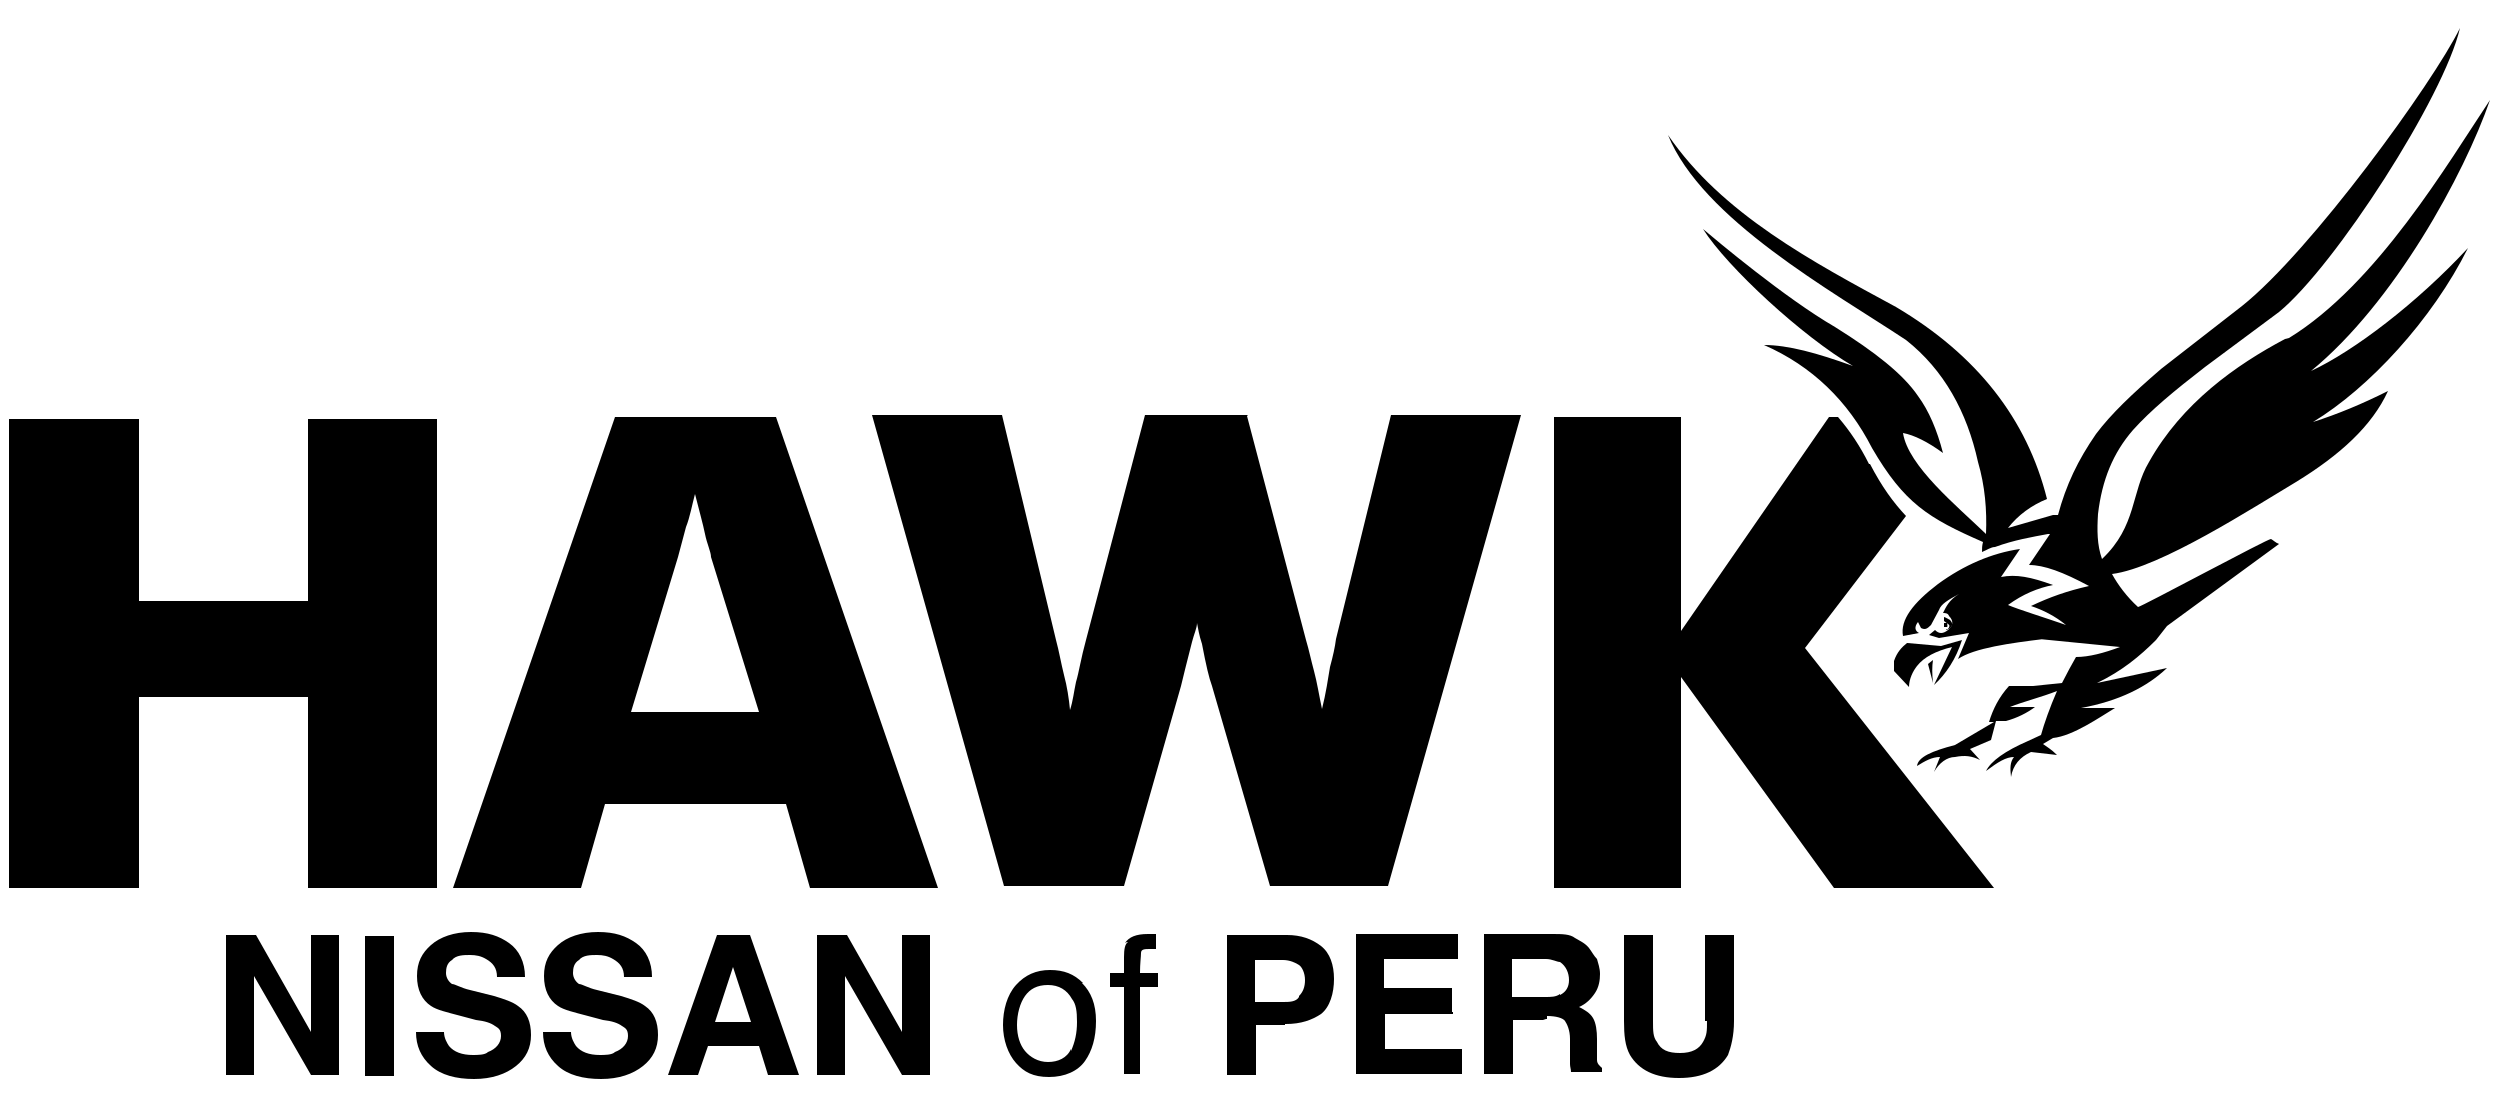
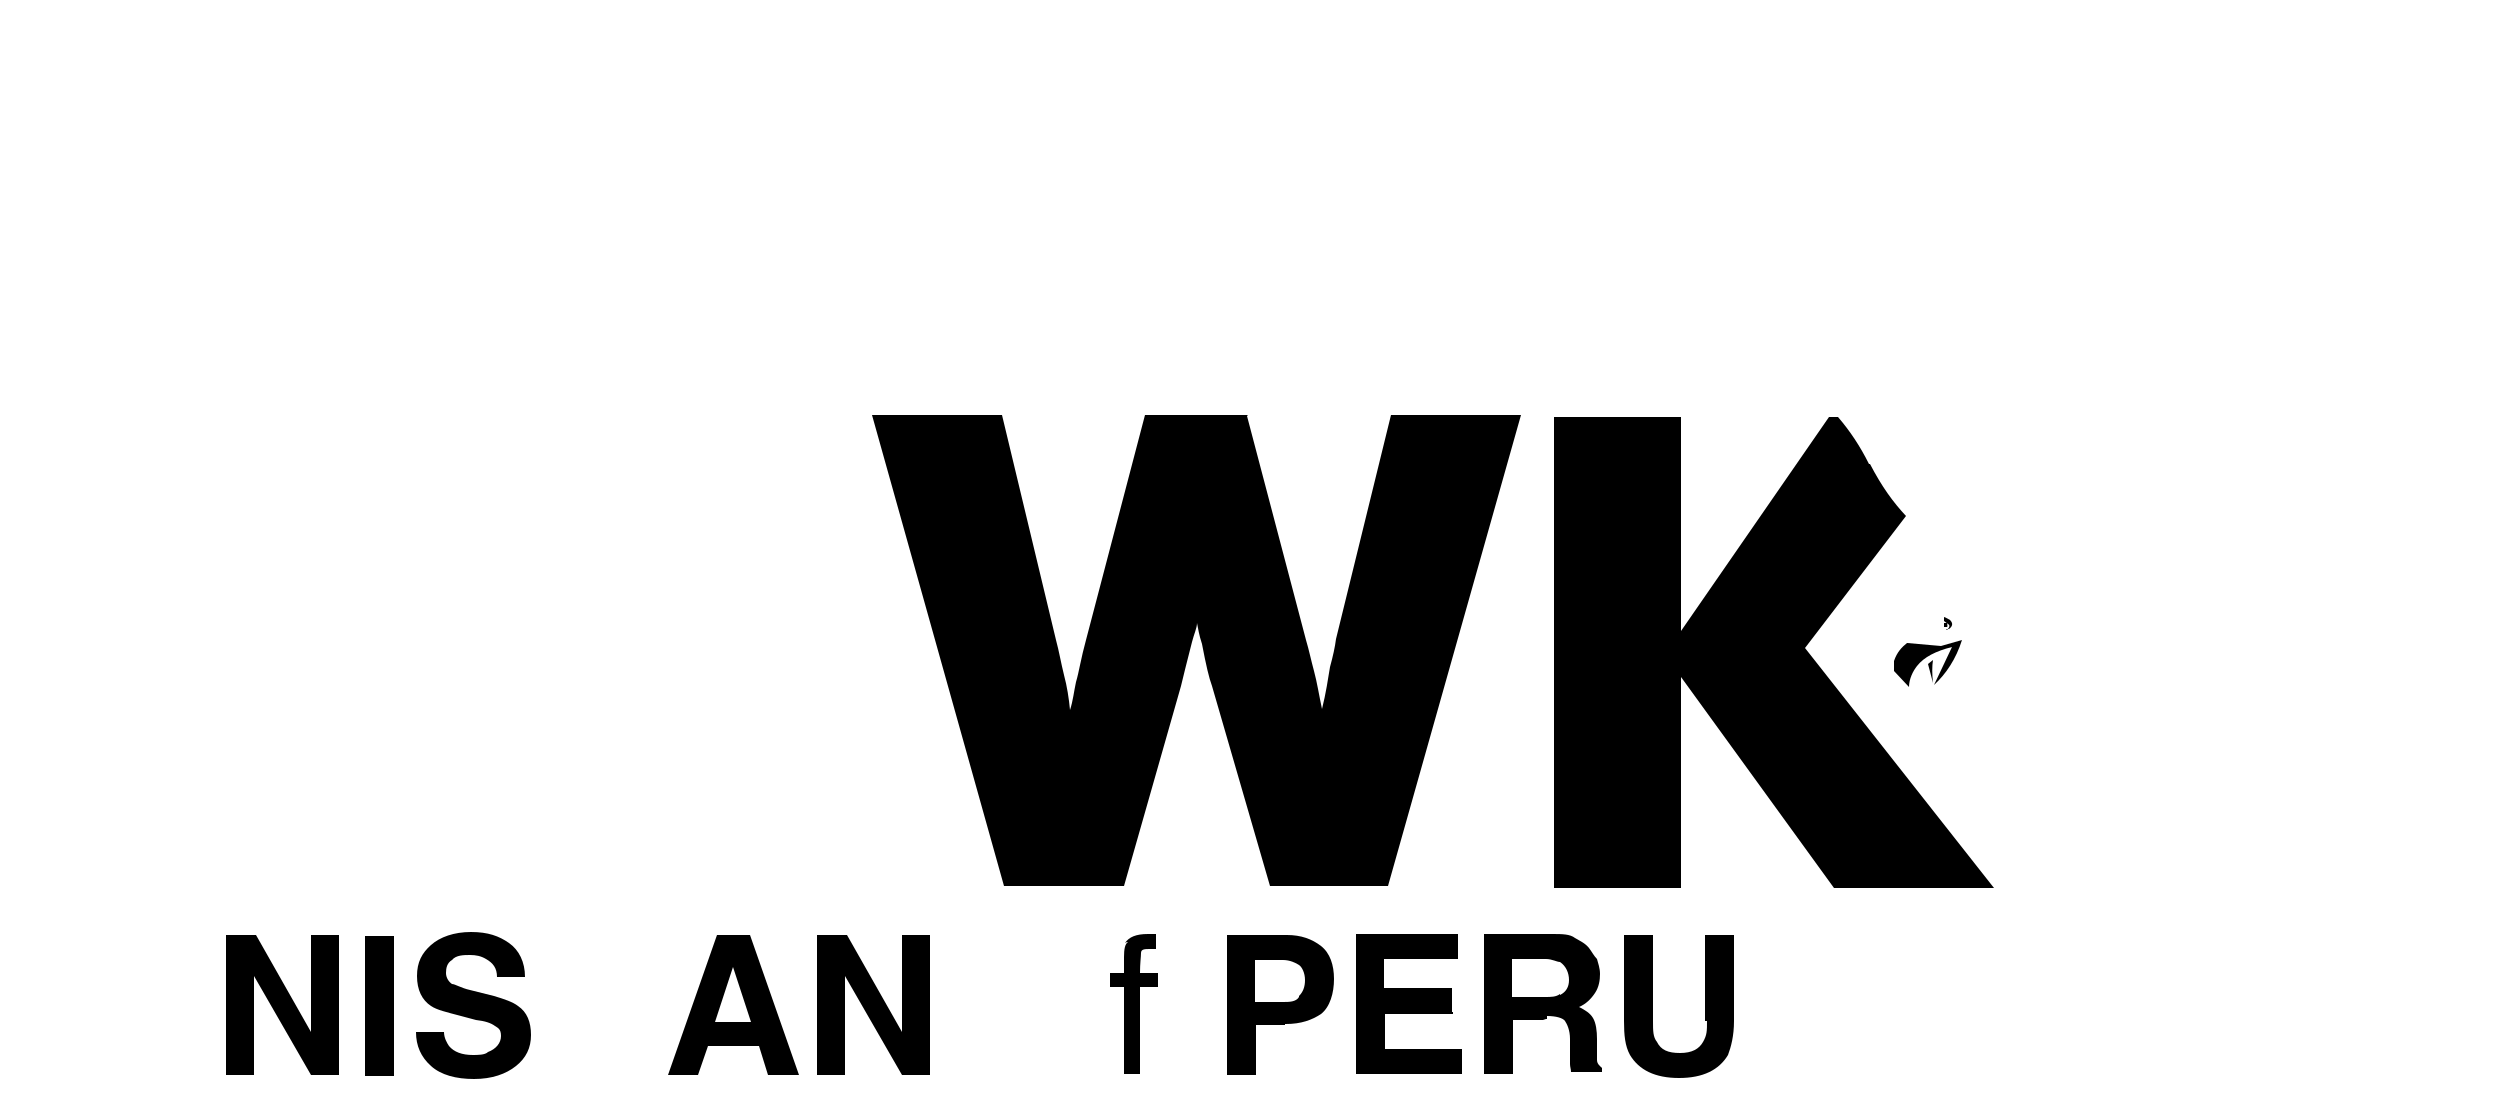
<svg xmlns="http://www.w3.org/2000/svg" version="1.1" viewBox="0 0 250 110">
  <g>
    <g id="Layer_1">
      <g id="Layer_1-2" data-name="Layer_1">
        <g>
-           <polygon points=".9 88.8 .9 41.9 13.9 41.9 13.9 60.1 30.8 60.1 30.8 41.9 43.7 41.9 43.7 88.8 30.8 88.8 30.8 69.7 13.9 69.7 13.9 88.8 .9 88.8" />
-           <path d="M45.3,88.8l16.2-47.1h16.1l16.2,47.1h-12.8l-2.4-8.4h-18.1l-2.4,8.4h-12.8,0ZM63.2,71.2h12.7l-4.8-15.5c0-.5-.4-1.3-.6-2.3s-.6-2.4-1-4c-.3,1.1-.5,2.3-.9,3.3l-.8,3-4.7,15.5Z" />
          <path d="M124.7,41.6l5.9,22.4c.3,1,.5,2,.8,3.1s.5,2.4.8,3.8c.4-1.6.6-3,.8-4.2.3-1.1.5-2,.6-2.8l5.5-22.4h13l-13.3,47.1h-11.8l-5.8-20c-.3-.8-.6-2.1-1-4.2-.3-.9-.4-1.6-.5-2.1,0,.5-.3,1.1-.5,1.9-.5,2-.9,3.5-1.1,4.4l-5.7,20h-12l-13.2-47.1h13l5.4,22.5c.3,1.1.5,2.3.8,3.5.3,1.1.5,2.4.6,3.5.3-.9.4-1.9.6-2.8.3-1,.5-2.4,1-4.2l5.9-22.5h10.3Z" />
          <g>
            <path d="M189.4,66.1c.3-.9.8-1.4,1.3-1.8l3.4.3,2.1-.6c-.6,1.9-1.6,3.4-2.8,4.5l1.8-3.8c-1.6.4-2.8,1-3.5,1.9-.4.5-.8,1.3-.8,2.1l-1.5-1.6v-1h0Z" />
            <path d="M193.3,66c-.1.6-.1,1.4,0,2.3l-.5-1.9.5-.4Z" />
            <path d="M194.7,63c.3-.3.3-.5.1-.6l-.4-.3v-.4c.1,0,.6.3.6.3.3.3.3.6-.1.9h-.3Z" />
            <path d="M194.4,62.7v-.4h.3c.1.4,0,.4,0,.4h-.3Z" />
-             <path d="M228.9,33.8c8.8-5.4,15.9-17.5,20.1-23.8-2.6,7.5-9.6,20.3-17.9,27.1,4.3-2,10.6-6.8,15.7-12.3-3.6,7.2-9.9,14-15.5,17.4,2.5-.8,4.9-1.8,7.5-3.1-1.6,3.5-4.8,6.4-9.2,9.1-4.2,2.5-13.6,8.6-18.4,9.2.6,1.1,1.5,2.3,2.6,3.3.3,0,13.1-6.9,13.3-6.8s.5.4.8.5l-11.2,8.2-1.1,1.4c-1.6,1.6-3.4,3.1-5.9,4.3l7-1.5c-2,1.9-4.8,3.3-8.6,4h3.4c-1.5.9-4.2,2.8-6.2,3l-1,.6c.4.3.8.5,1.4,1.1l-2.6-.3c-1.1.5-1.8,1.3-2,2.5-.1-.9-.1-1.5.3-2-.8,0-1.6.5-2.8,1.4.5-1,1.9-2,4.2-3l1.3-.6c.3-1.1.9-2.8,1.6-4.4-1.5.6-3.5,1.1-4.7,1.6h2.5c-.8.6-1.8,1.1-2.9,1.4h-1l-.5,1.9-2.1.9,1,1.1c-.8-.4-1.5-.5-2.5-.3-.8,0-1.6.6-2.1,1.5l.6-1.5c-.8,0-1.5.4-2.3.9.1-.9,1.5-1.5,3.8-2.1l3.9-2.3h-.5c.4-1.3,1-2.5,2-3.6h2.4l2.9-.3c.5-1,1-1.9,1.4-2.6,1.3,0,2.8-.4,4.4-1l-8.1-.8h.5c-3.3.4-7,.9-8.6,2l1.1-2.6-3,.5-1-.3.6-.5c.4.4.8.4,1.3,0s.6-.9.1-1.4c-.1-.3-.4-.3-.6-.3.3-.6.6-1.3,1.6-1.9-1.1.6-1.8,1-2,1.6l-.8,1.5c-.4.4-.6.5-1,.3l-.3-.6c-.4.5-.3.9.1,1.1l-1.6.3c-.3-1.6,1-3.3,3.5-5.2,2.6-1.9,5.4-3.1,8.2-3.5l-1.9,2.8c1.5-.3,3,0,5.2.8-1.5.3-3,.9-4.5,2,.9.4,3.8,1.3,5.8,2-1.1-.9-2.3-1.5-3.5-1.9,1.9-.9,3.6-1.5,5.8-2h.1-.1c-2.6-1.4-4.5-2.1-6-2.1l2.1-3.1h.1-.3c-1.6.3-3.4.6-5.3,1.3h.1-.1c-.4,0-.8.3-1.3.5,0-.4,0-.6.1-1-5.5-2.4-7.9-3.9-11.1-9.4-2.4-4.7-6-8.2-10.8-10.3,2.4,0,5.3.8,8.9,2.1-5-2.9-12.6-9.9-15-13.7,1.3,1.1,8.2,6.9,13.2,9.8,4,2.5,6.8,4.7,8.3,6.9,1.1,1.5,1.9,3.4,2.5,5.7-1.5-1.1-2.9-1.8-4-2,.5,3.3,5.4,7.3,8.3,10.1.1-2.4-.1-4.8-.8-7.2-1.1-5-3.4-9.2-7.2-12.2-7.4-4.9-20.4-12.1-23.8-20.5,5.4,7.9,14.5,12.7,22.8,17.2,8.1,4.8,13.1,11.2,15.1,19.2-1.5.6-2.9,1.6-3.9,2.9l4.5-1.3h.5c.8-3,2-5.5,3.8-8.1,1.5-2,3.6-4,6.5-6.5l8.1-6.3c6.9-5.5,19.1-22.3,21.8-27.8-1.6,6.9-12.5,23.8-18.1,28.4l-7.4,5.5c-3.1,2.4-5.4,4.3-7.2,6.3-2,2.3-3.1,5-3.5,8.4-.1,1.6-.1,3.1.4,4.5,3.5-3.3,2.9-6.7,4.7-9.7,3.3-5.9,8.7-9.7,13.6-12.3" />
          </g>
          <path d="M186.9,46.4c-.9-1.8-1.9-3.3-3.1-4.7h-.9l-14.8,21.4v-21.4h-12.7v47.1h12.7v-21.1l15.3,21.1h16l-18.9-24,10.1-13.2c-1.3-1.4-2.4-2.9-3.6-5.2h0Z" />
          <g>
            <path d="M34,107.5h-2.9l-5.7-9.9v9.9h-2.8v-14h3l5.5,9.7v-9.7h2.8v14Z" />
            <path d="M36.5,93.6h2.9v14h-2.9v-14Z" />
            <path d="M47.2,105.5c.6,0,1.3,0,1.6-.3.8-.3,1.3-.9,1.3-1.6s-.3-.8-.6-1c-.4-.3-1-.5-1.9-.6l-1.5-.4c-1.5-.4-2.4-.6-3-1-.9-.6-1.4-1.6-1.4-3s.5-2.3,1.4-3.1,2.3-1.3,4-1.3,2.8.4,3.8,1.1,1.6,1.9,1.6,3.4h-2.8c0-.9-.4-1.4-1.1-1.8-.5-.3-1-.4-1.6-.4s-1.4,0-1.8.5c-.5.3-.6.8-.6,1.3s.3.9.6,1.1c.3,0,.9.4,1.8.6l2.4.6c1,.3,1.9.6,2.4,1,.9.6,1.3,1.6,1.3,2.9s-.5,2.3-1.5,3.1-2.4,1.3-4.2,1.3-3.3-.4-4.3-1.3-1.5-2-1.5-3.4h2.8c0,.6.3,1.1.5,1.4.5.6,1.3.9,2.4.9h0Z" />
-             <path d="M59.9,105.5c.6,0,1.3,0,1.6-.3.8-.3,1.3-.9,1.3-1.6s-.3-.8-.6-1c-.4-.3-1-.5-1.9-.6l-1.5-.4c-1.5-.4-2.4-.6-3-1-.9-.6-1.4-1.6-1.4-3s.5-2.3,1.4-3.1,2.3-1.3,4-1.3,2.8.4,3.8,1.1,1.6,1.9,1.6,3.4h-2.8c0-.9-.4-1.4-1.1-1.8-.5-.3-1-.4-1.6-.4s-1.4,0-1.8.5c-.5.3-.6.8-.6,1.3s.3.9.6,1.1c.3,0,.9.4,1.8.6l2.4.6c1,.3,1.9.6,2.4,1,.9.6,1.3,1.6,1.3,2.9s-.5,2.3-1.5,3.1-2.4,1.3-4.2,1.3-3.3-.4-4.3-1.3-1.5-2-1.5-3.4h2.8c0,.6.3,1.1.5,1.4.5.6,1.3.9,2.4.9h0Z" />
            <path d="M76,104.6h-5.2l-1,2.9h-3l4.9-14h3.3l4.9,14h-3.1l-.9-2.9h.1ZM75.1,102.2l-1.8-5.5-1.8,5.5h3.5Z" />
            <path d="M93.1,107.5h-2.9l-5.7-9.9v9.9h-2.8v-14h3l5.5,9.7v-9.7h2.8v14Z" />
-             <path d="M108.2,98.3c.9.9,1.4,2.1,1.4,3.8s-.4,3-1.1,4-2,1.6-3.6,1.6-2.5-.5-3.3-1.4-1.3-2.3-1.3-3.8.4-3,1.3-4c.9-1,2-1.5,3.4-1.5s2.4.4,3.3,1.3h0ZM107.1,105.1c.4-.9.6-1.8.6-2.9s-.1-1.8-.5-2.3c-.5-.9-1.3-1.4-2.4-1.4s-1.8.4-2.3,1.1-.8,1.8-.8,2.9.3,2,.8,2.6,1.3,1.1,2.3,1.1,1.9-.4,2.3-1.3Z" />
            <path d="M112.5,94.3c.4-.6,1.1-.9,2.3-.9s.3,0,.4,0h.4v1.5h-.6c-.5,0-.9,0-.9.4s-.1,1-.1,2h1.8v1.4h-1.8v8.7h-1.6v-8.7h-1.4v-1.4h1.4v-1.6c0-.8.1-1.3.4-1.5h-.1Z" />
            <path d="M128.5,102.5h-2.9v5h-2.9v-14h6c1.4,0,2.5.4,3.4,1.1s1.3,1.9,1.3,3.3-.4,2.8-1.3,3.5c-.9.6-2,1-3.5,1,0,0-.1,0-.1,0ZM129.9,99.6c.4-.4.6-.9.6-1.6s-.3-1.3-.6-1.5-.9-.5-1.6-.5h-2.8v4.2h2.8c.6,0,1.3,0,1.6-.5Z" />
            <path d="M145.3,101.4h-6.8v3.5h7.7v2.5h-10.6v-14h10.2v2.5h-7.4v2.9h6.8v2.4h.1Z" />
            <path d="M154.3,102h-3v5.4h-2.9v-14h6.8c1,0,1.8,0,2.3.4.5.3,1,.5,1.4,1,.3.4.5.8.8,1.1.1.4.3.9.3,1.5s-.1,1.3-.5,1.9-.9,1.1-1.6,1.4c.6.3,1.1.6,1.4,1.1s.4,1.3.4,2.1v2.1c0,.4.3.6.5.8v.4h-3.1c0-.3-.1-.5-.1-.8v-2.5c0-.9-.3-1.5-.5-1.8s-.9-.5-1.8-.5v.3h-.1ZM156,99.5c.6-.3.9-.8.9-1.5s-.3-1.4-.9-1.8c-.3,0-.8-.3-1.4-.3h-3.4v3.8h3.3c.6,0,1.1,0,1.5-.3h0Z" />
            <path d="M170.5,102.1v-8.6h2.9v8.6c0,1.5-.3,2.6-.6,3.4-.9,1.5-2.5,2.3-4.9,2.3s-4-.8-4.9-2.3c-.5-.9-.6-2-.6-3.4v-8.6h2.9v8.6c0,1,0,1.6.4,2.1.4.8,1.1,1.1,2.3,1.1s1.9-.4,2.3-1.1.4-1.1.4-2.1h0Z" />
          </g>
        </g>
      </g>
    </g>
  </g>
</svg>